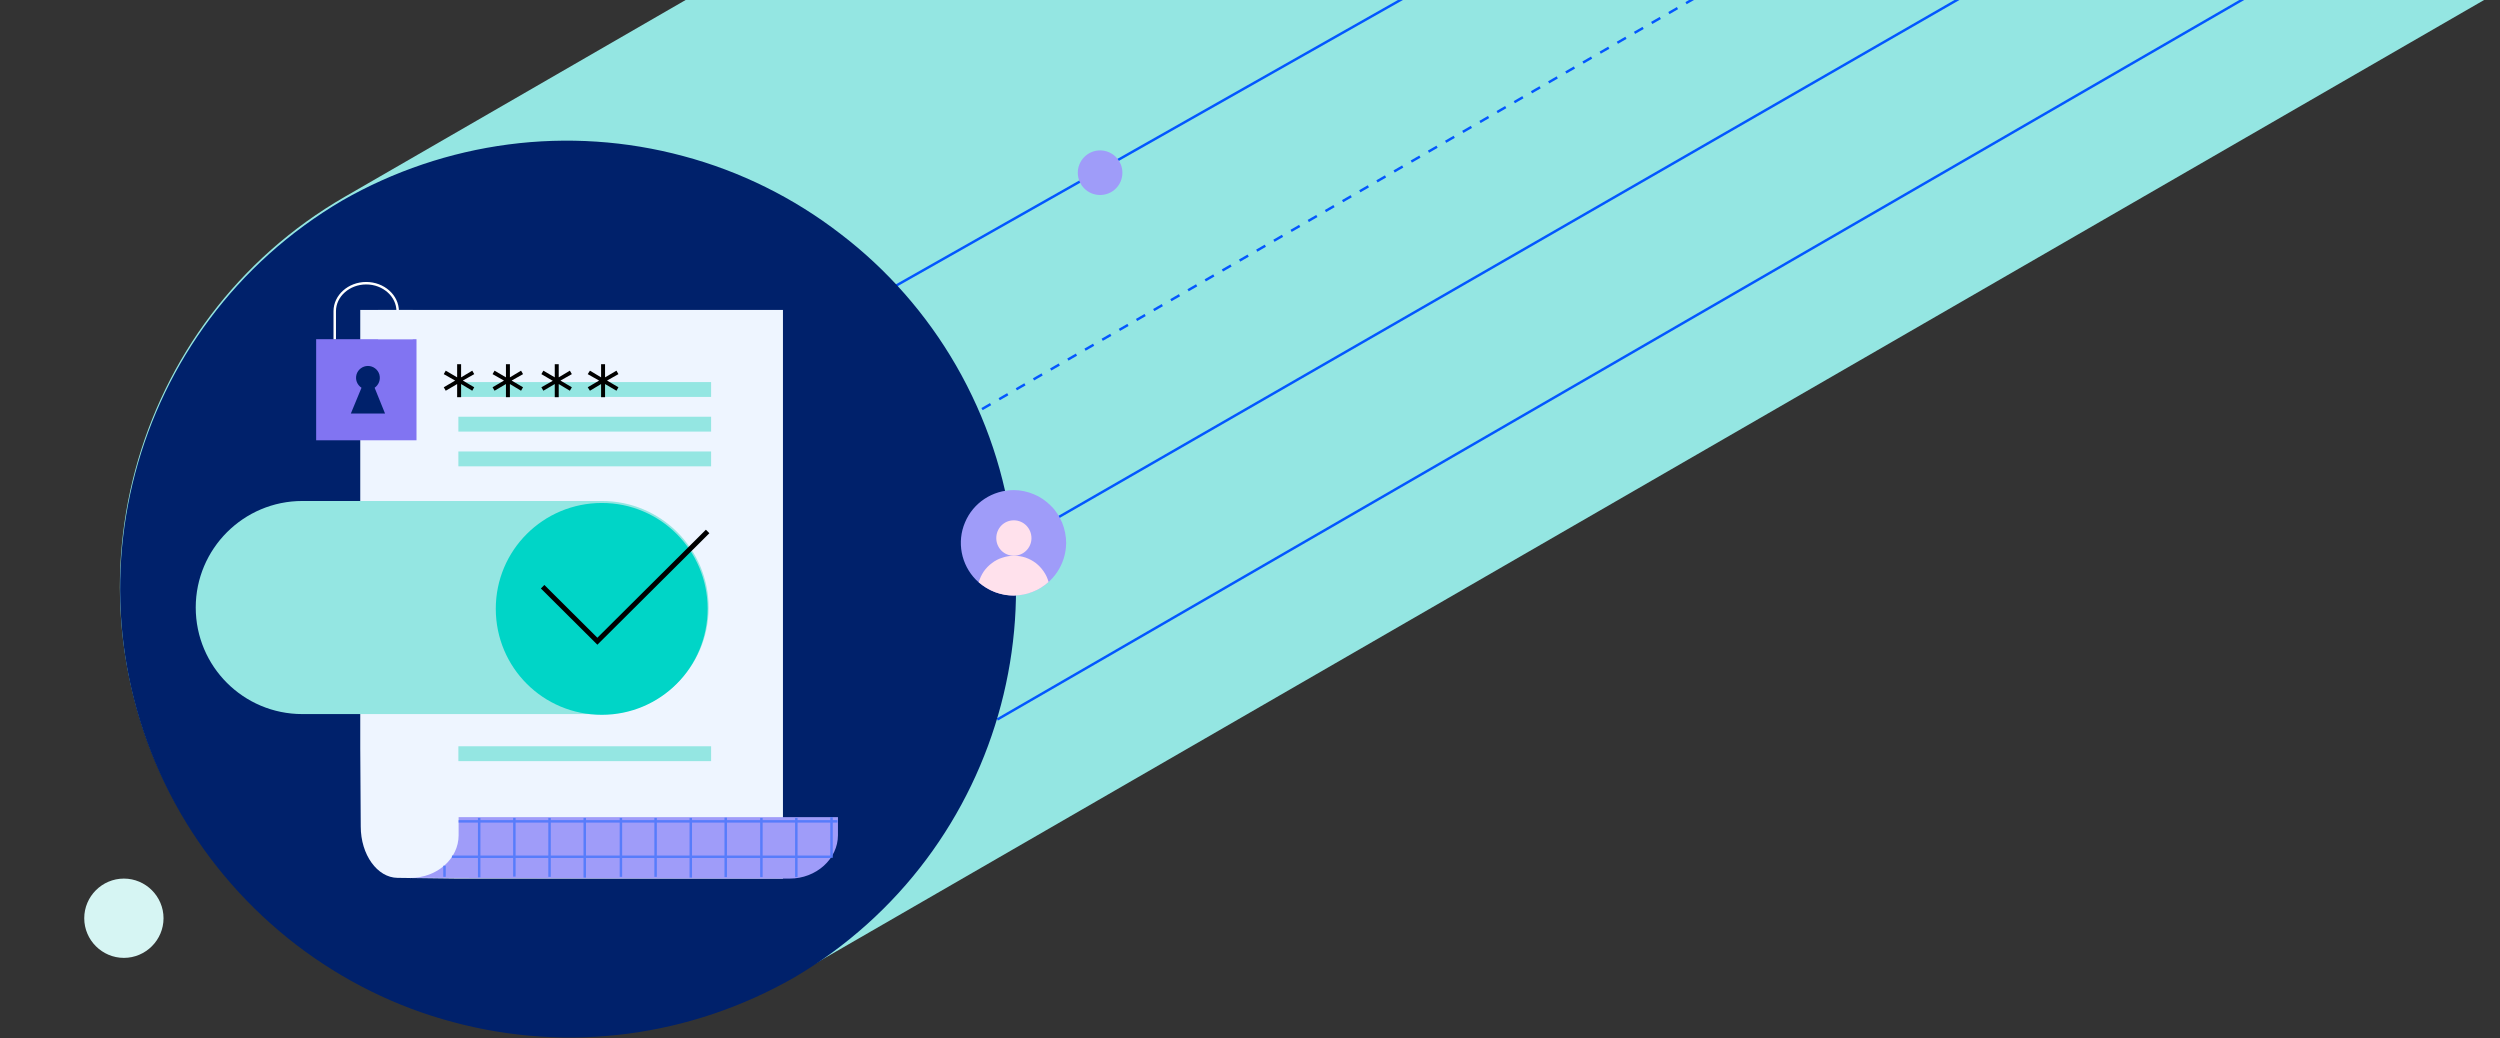
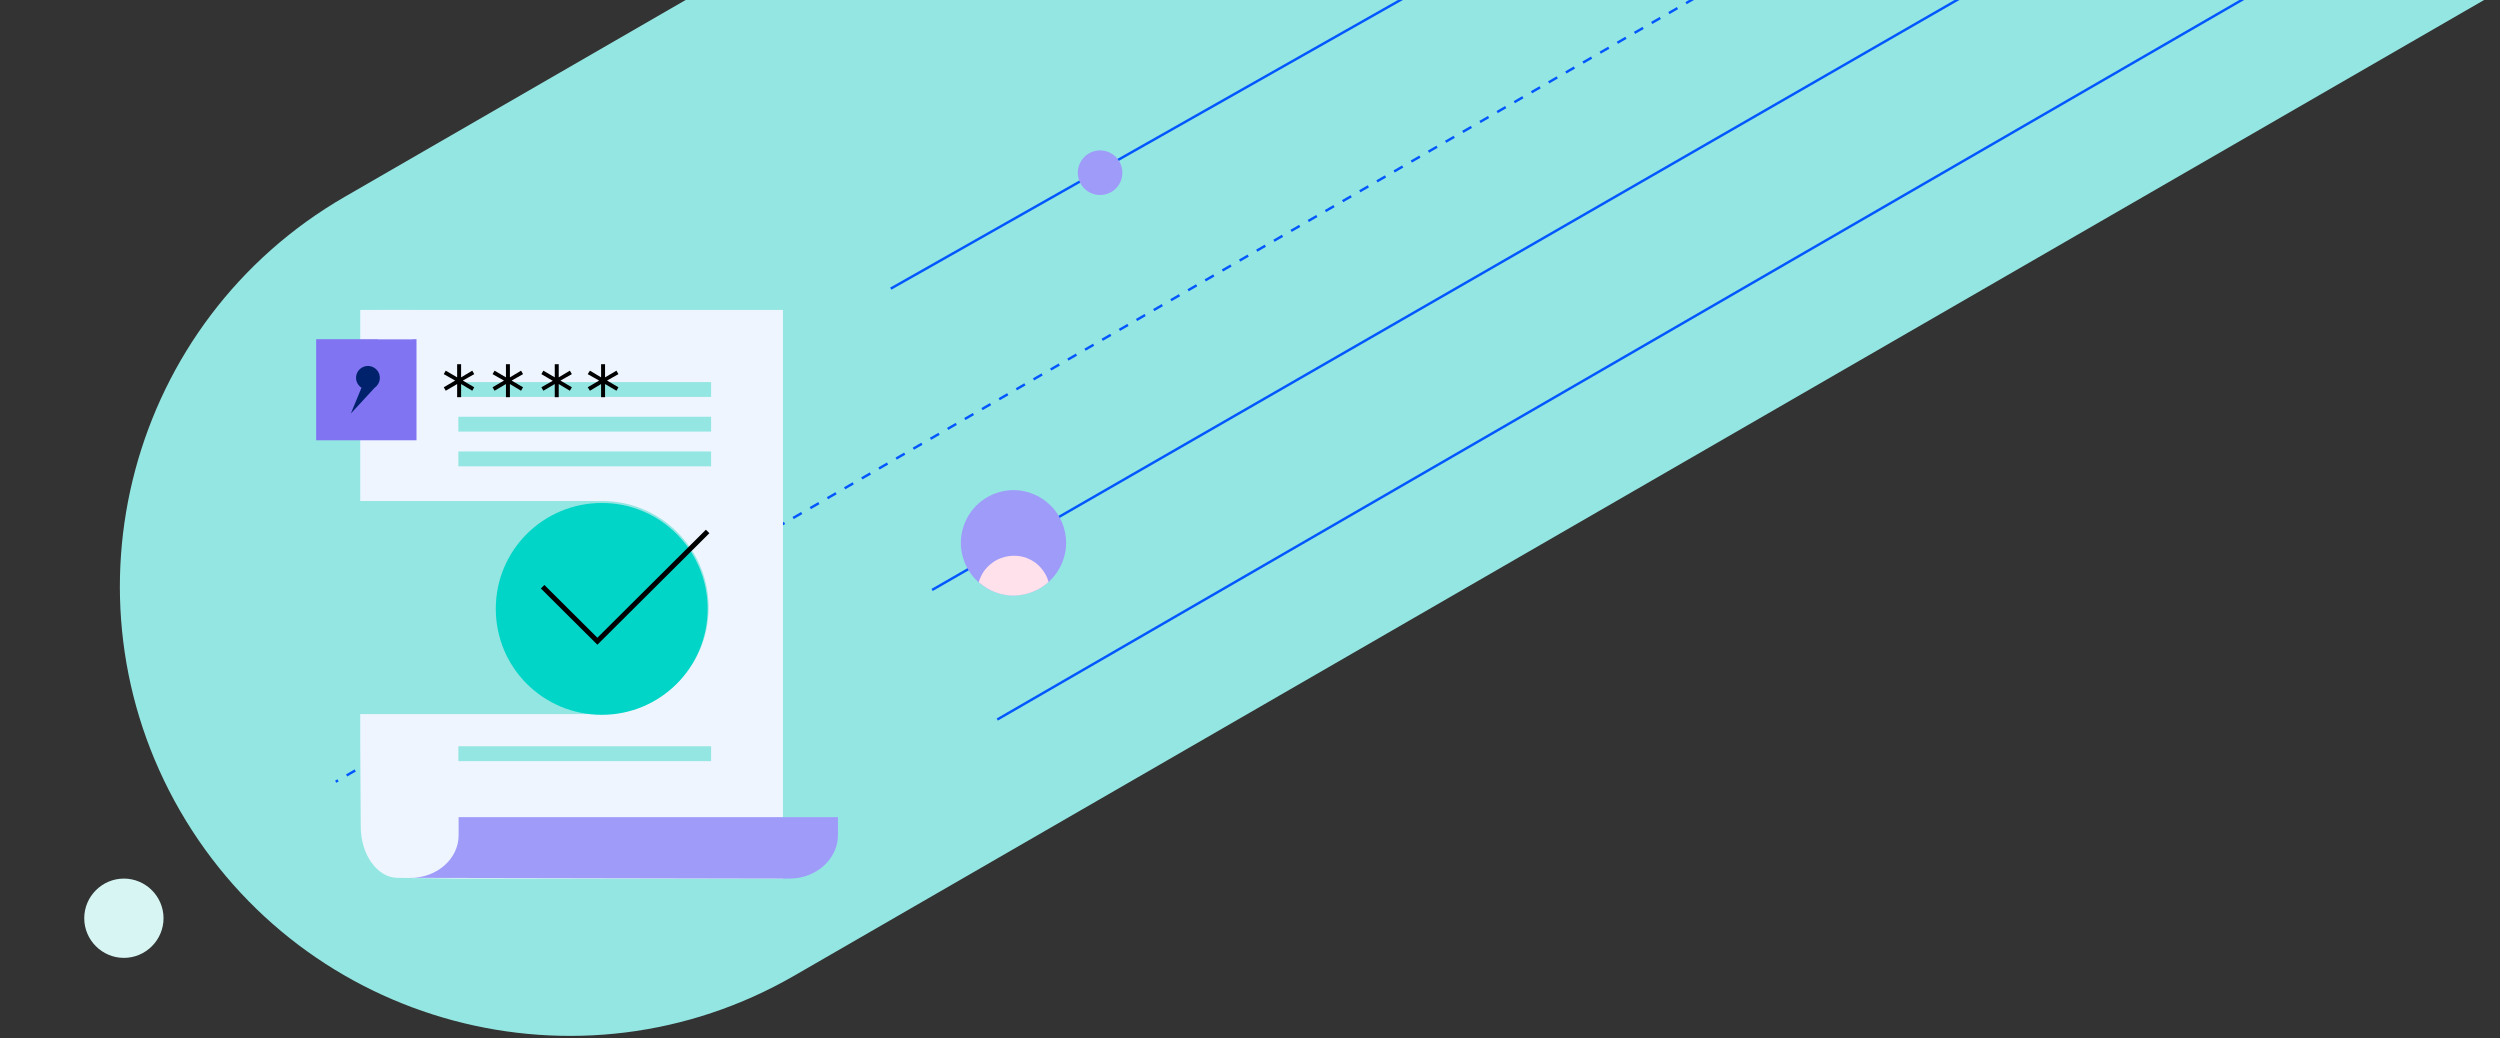
<svg xmlns="http://www.w3.org/2000/svg" width="1009" height="419" version="1.2">
  <rect width="100%" height="100%" fill="#333333" stroke="none" />
  <style>.a{fill:#94e6e2}.c{fill:none;stroke:#0357ff;stroke-miterlimit:10}.e{fill:#9f9cf9}.g{fill:#00216b}.h{fill:#eef5ff}.i{fill:#577cfb}.n{fill:#ffe1ec}</style>
  <path d="M72.7 327.3c-50.1-86.8-20.3-197.8 66.5-247.9l720.5-416c86.8-50.1 197.8-20.4 248 66.4 50.1 86.8 20.3 197.8-66.5 247.9l-720.5 416c-86.8 50.2-197.8 20.4-248-66.4z" class="a" />
  <path fill="none" fill-rule="evenodd" stroke="#0357ff" d="M934-16.9 402.5 290.4" />
  <path fill-rule="evenodd" d="M895.1-60.6 376.2 238.1" class="c" />
  <path fill="none" stroke="#0357ff" stroke-dasharray="4" stroke-miterlimit="10" d="M898.8-124.6 135.5 315.5" />
  <path d="M860.8-167.4 359.5 116.5" class="c" />
  <path d="M444 78.7c-5 0-9-4-9-9 0-4.9 4-9 9-9s9 4.1 9 9c0 5-4 9-9 9z" class="e" />
  <path fill="#d6f5f3" d="M50 386.6c-8.8 0-16-7.2-16-16s7.2-16 16-16 16 7.2 16 16-7.2 16-16 16z" />
-   <path d="M385.8 147.4c-11.9-20.6-27.8-38.7-46.7-53.1-18.8-14.5-40.4-25.2-63.3-31.3-23-6.2-47-7.8-70.6-4.7-23.6 3.1-46.4 10.8-67 22.6-85.9 50.4-115.3 160.8-65.4 247.2 11.9 20.6 27.8 38.6 46.6 53.1 18.9 14.5 40.4 25.2 63.4 31.3 23 6.2 47 7.8 70.6 4.7 23.6-3.1 46.3-10.8 67-22.6 85.9-50.4 115.2-160.8 65.4-247.2z" class="g" />
  <path d="M316 125.1v229.5H184.1l-23.7-.3c-8.1-.1-14.8-9.3-14.8-20.7l-.2-31.7V125.1z" class="h" />
  <path d="m165.5 354.6.2-.3c10.7 0 19.4-7.7 19.4-17.2v-7.3h153.1v7.3c0 9.5-8.7 17.5-19.5 17.5l-153.2-.3z" class="e" />
-   <path d="M182.4 346.3v-1h153v1zM185.1 332v-1H338v1z" class="i" />
-   <path d="M178.9 349.4h1v4.5h-1zm14-19.3h1v24h-1zm14.2 0h1v23.7h-1zM221.3 330.1h1v23.8h-1zM235.5 330.1h1v24.1h-1zM250.1 330.1h1v23.8h-1zM264.1 330.1h1v23.8h-1zM278.3 330.1h1v24.1h-1zM292.4 330h1v24h-1zM306.8 330.1h1V354h-1zM320.9 330.1h1V354h-1zM335.1 329.8h1v16.4h-1z" class="i" />
  <path d="M185 154.2h102v6H185zM185 168.2h102v6H185zM185 301.2h102v6H185zM185 182.2h102v6H185zM79 245.2c0-23.7 19.3-43 43-43h121c23.7 0 43 19.3 43 43 0 23.8-19.3 43-43 43H122c-23.7 0-43-19.2-43-43z" class="a" />
  <path fill="#00d5c7" d="M242.9 288.5c-23.7 0-42.8-19.1-42.8-42.8 0-23.6 19.1-42.7 42.8-42.7 23.6 0 42.7 19.1 42.7 42.7 0 23.7-19.1 42.8-42.7 42.8z" />
  <path fill="none" fill-rule="evenodd" stroke="#000" stroke-miterlimit="10" stroke-width="2" d="m285.6 214.5-44.5 44.3-22.1-22" />
  <path d="m179.1 151 .8-1.4 4.6 2.7V147h1.6v5.3l4.5-2.7.8 1.4-4.6 2.6 4.6 2.7-.8 1.4-4.5-2.7v5.3h-1.6V155l-4.6 2.7-.8-1.4 4.6-2.7zM198.8 151l.8-1.4 4.6 2.7V147h1.6v5.3l4.5-2.7.8 1.4-4.6 2.6 4.6 2.7-.8 1.4-4.5-2.7v5.3h-1.6V155l-4.6 2.7-.8-1.4 4.6-2.7zM218.5 151l.8-1.4 4.6 2.7V147h1.6v5.3l4.5-2.7.8 1.4-4.6 2.6 4.6 2.7-.8 1.4-4.5-2.7v5.3h-1.6V155l-4.6 2.7-.8-1.4 4.6-2.6zM237.2 151l.9-1.4 4.5 2.7V147h1.6v5.3l4.6-2.7.8 1.4-4.6 2.6 4.6 2.7-.8 1.4-4.6-2.7v5.3h-1.6V155l-4.5 2.7-.9-1.4 4.6-2.7z" />
  <path fill="#8174f2" d="M127.6 136.9h40.5v40.8h-40.5z" />
-   <path fill="none" fill-rule="evenodd" stroke="#fff" stroke-miterlimit="10" d="M135.1 136.9v-11.3c0-6.2 5.7-11.3 12.7-11.3 7 0 12.7 5.1 12.7 11.3" />
-   <path d="m141.6 166.9 4.3-10.4c-1.8-1.2-2.6-3.3-2-5.4.6-2 2.5-3.4 4.6-3.4 2.1 0 4 1.4 4.6 3.4.6 2.1-.2 4.2-1.9 5.4l4.2 10.4z" class="g" />
+   <path d="m141.6 166.9 4.3-10.4c-1.8-1.2-2.6-3.3-2-5.4.6-2 2.5-3.4 4.6-3.4 2.1 0 4 1.4 4.6 3.4.6 2.1-.2 4.2-1.9 5.4z" class="g" />
  <path d="M152.6 125.1h14v11.8h-14z" class="h" />
  <path d="M409.2 197.8c-8.6 0-16.4 5.1-19.7 13-3.4 7.9-1.6 17.1 4.4 23.2 6.1 6.1 15.2 8 23.2 4.7 7.9-3.2 13.1-10.9 13.2-19.5v-.1c0-2.8-.6-5.6-1.6-8.1-1.1-2.6-2.6-5-4.6-6.9-2-2-4.3-3.6-6.8-4.6-2.6-1.1-5.4-1.7-8.1-1.7z" class="e" />
  <path d="M409.2 224.3q2.4 0 4.6.7 2.3.8 4.2 2.2 1.9 1.5 3.2 3.4 1.4 2 2 4.3c-1.9 1.7-4.1 3.1-6.5 4-2.4 1-5 1.4-7.6 1.5-2.5 0-5.1-.5-7.5-1.4-2.4-.9-4.6-2.3-6.6-4q.7-2.3 2-4.3 1.4-2 3.3-3.4 1.9-1.5 4.2-2.2 2.3-.8 4.7-.8z" class="n" />
-   <path d="M409.2 224.3c-4 0-7.1-3.2-7.1-7.1 0-4 3.1-7.2 7.1-7.2 3.9 0 7.1 3.2 7.1 7.2 0 3.9-3.2 7.1-7.1 7.1z" class="n" />
</svg>